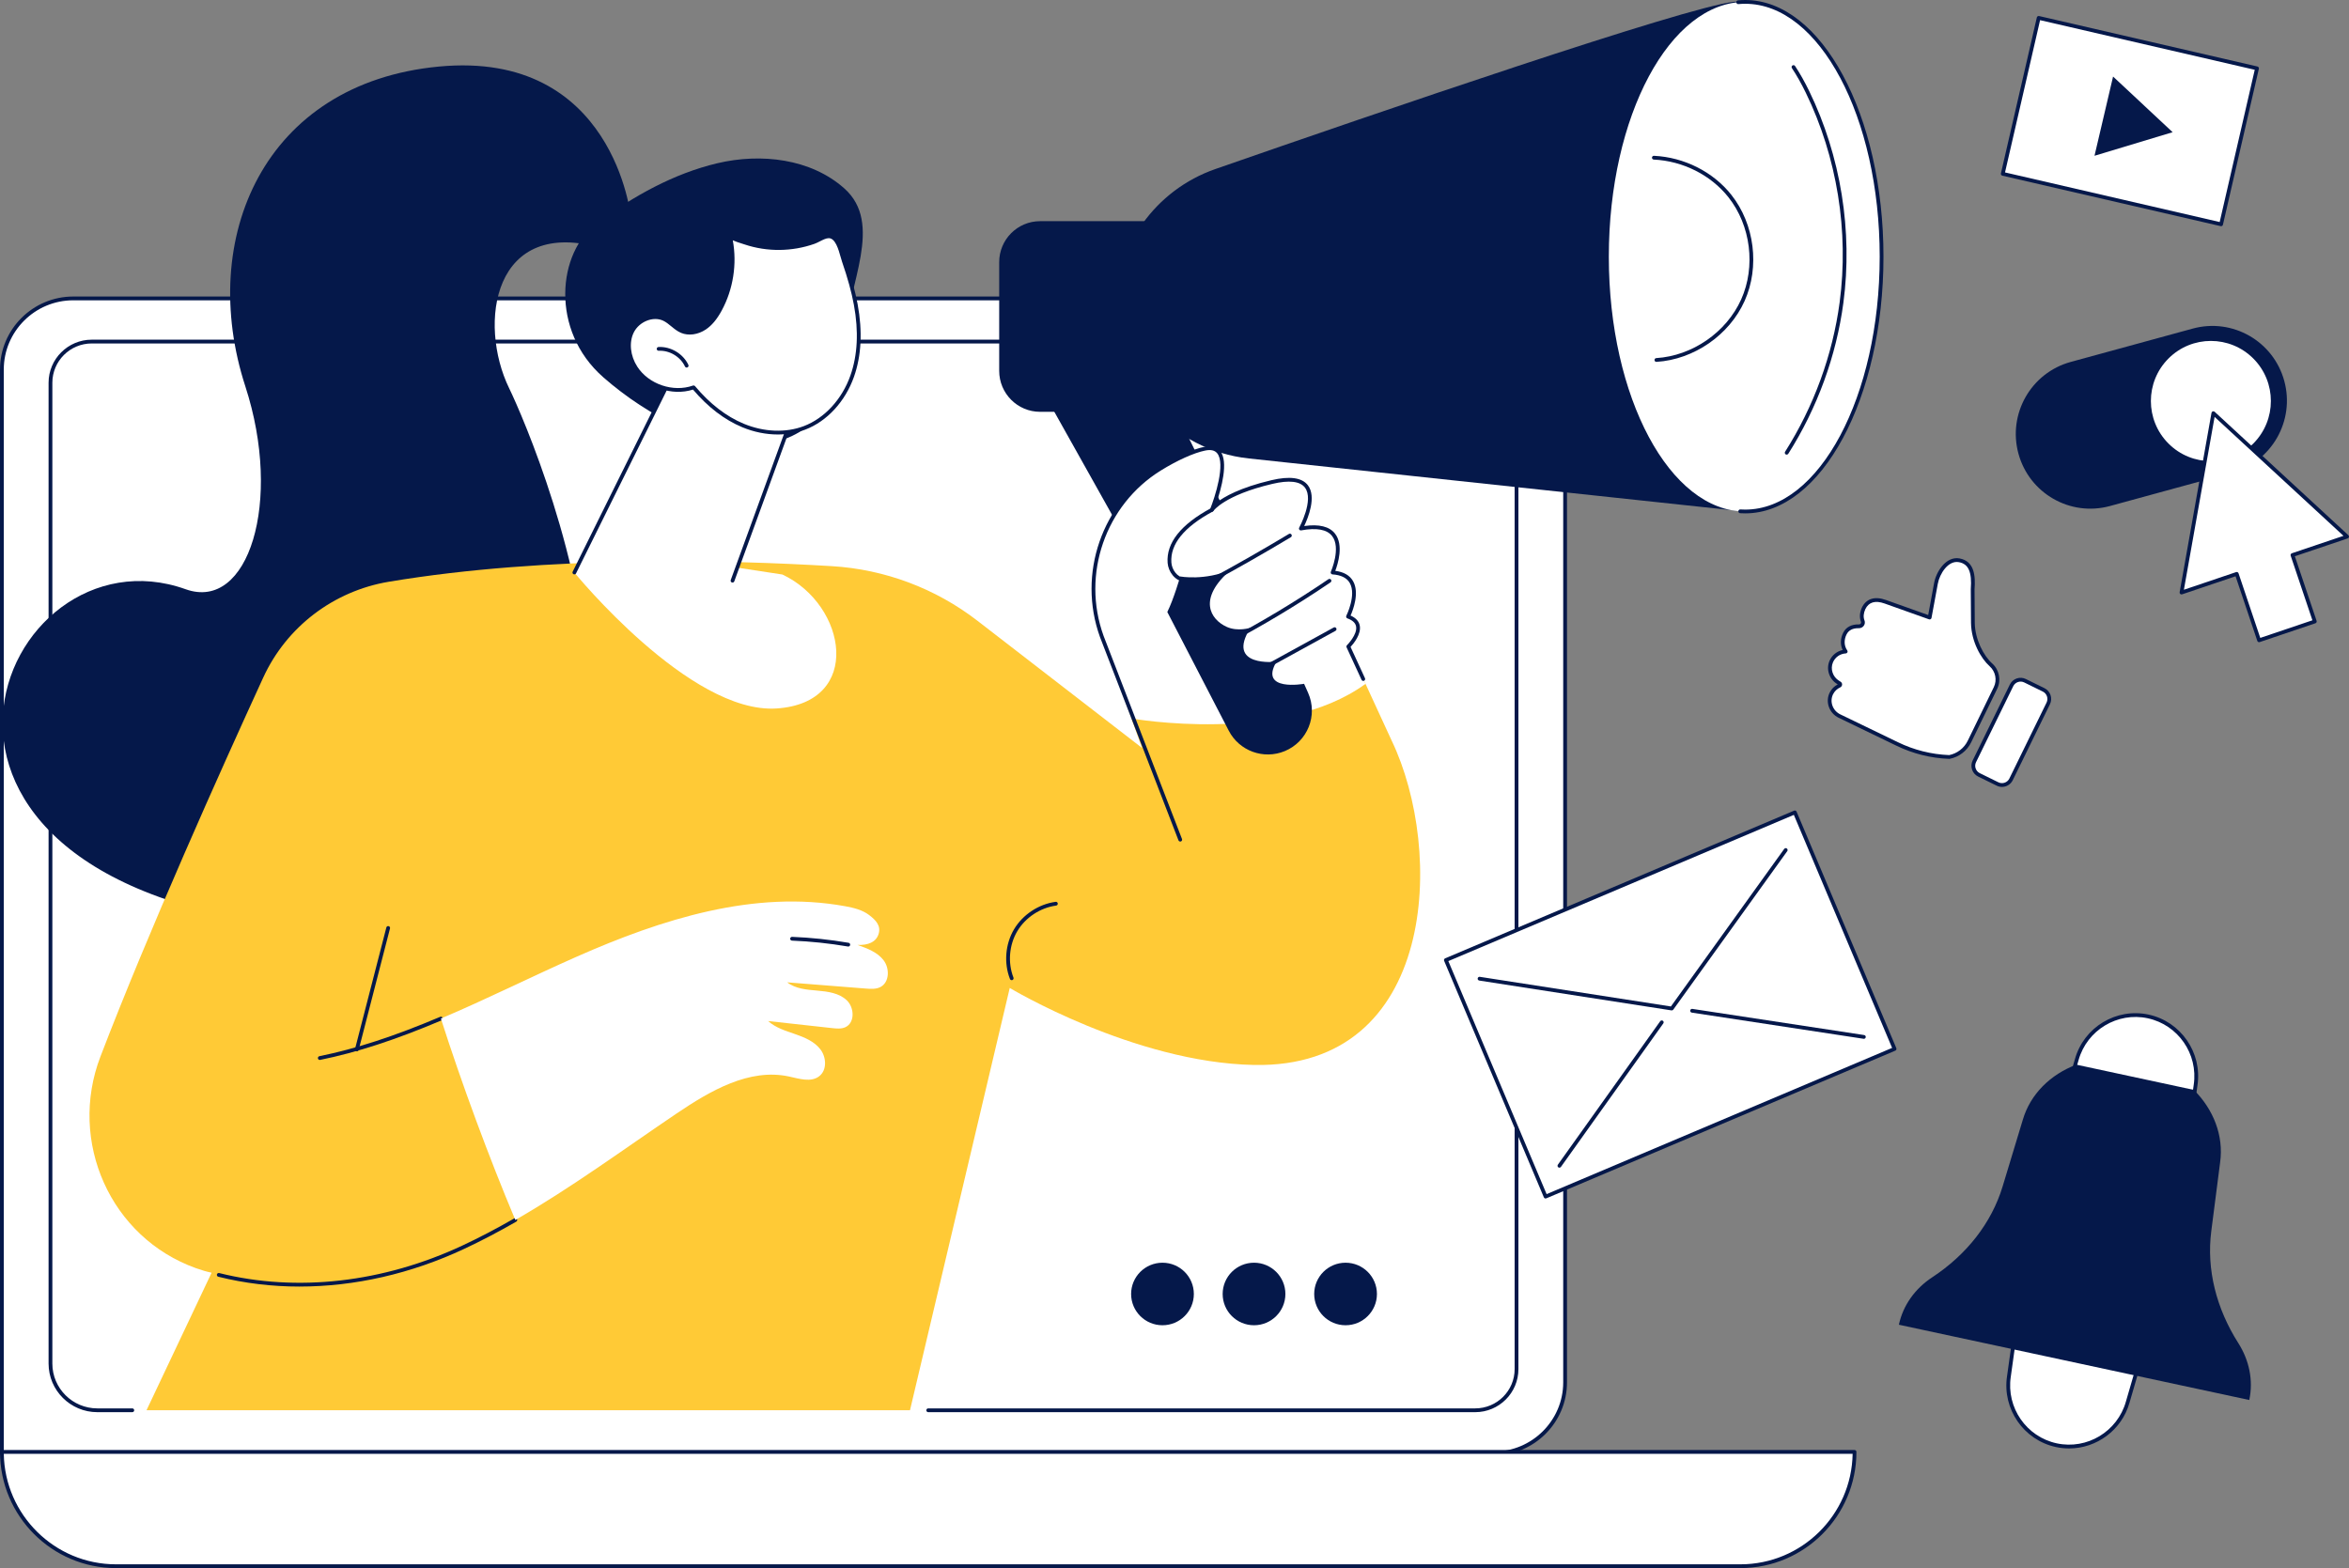
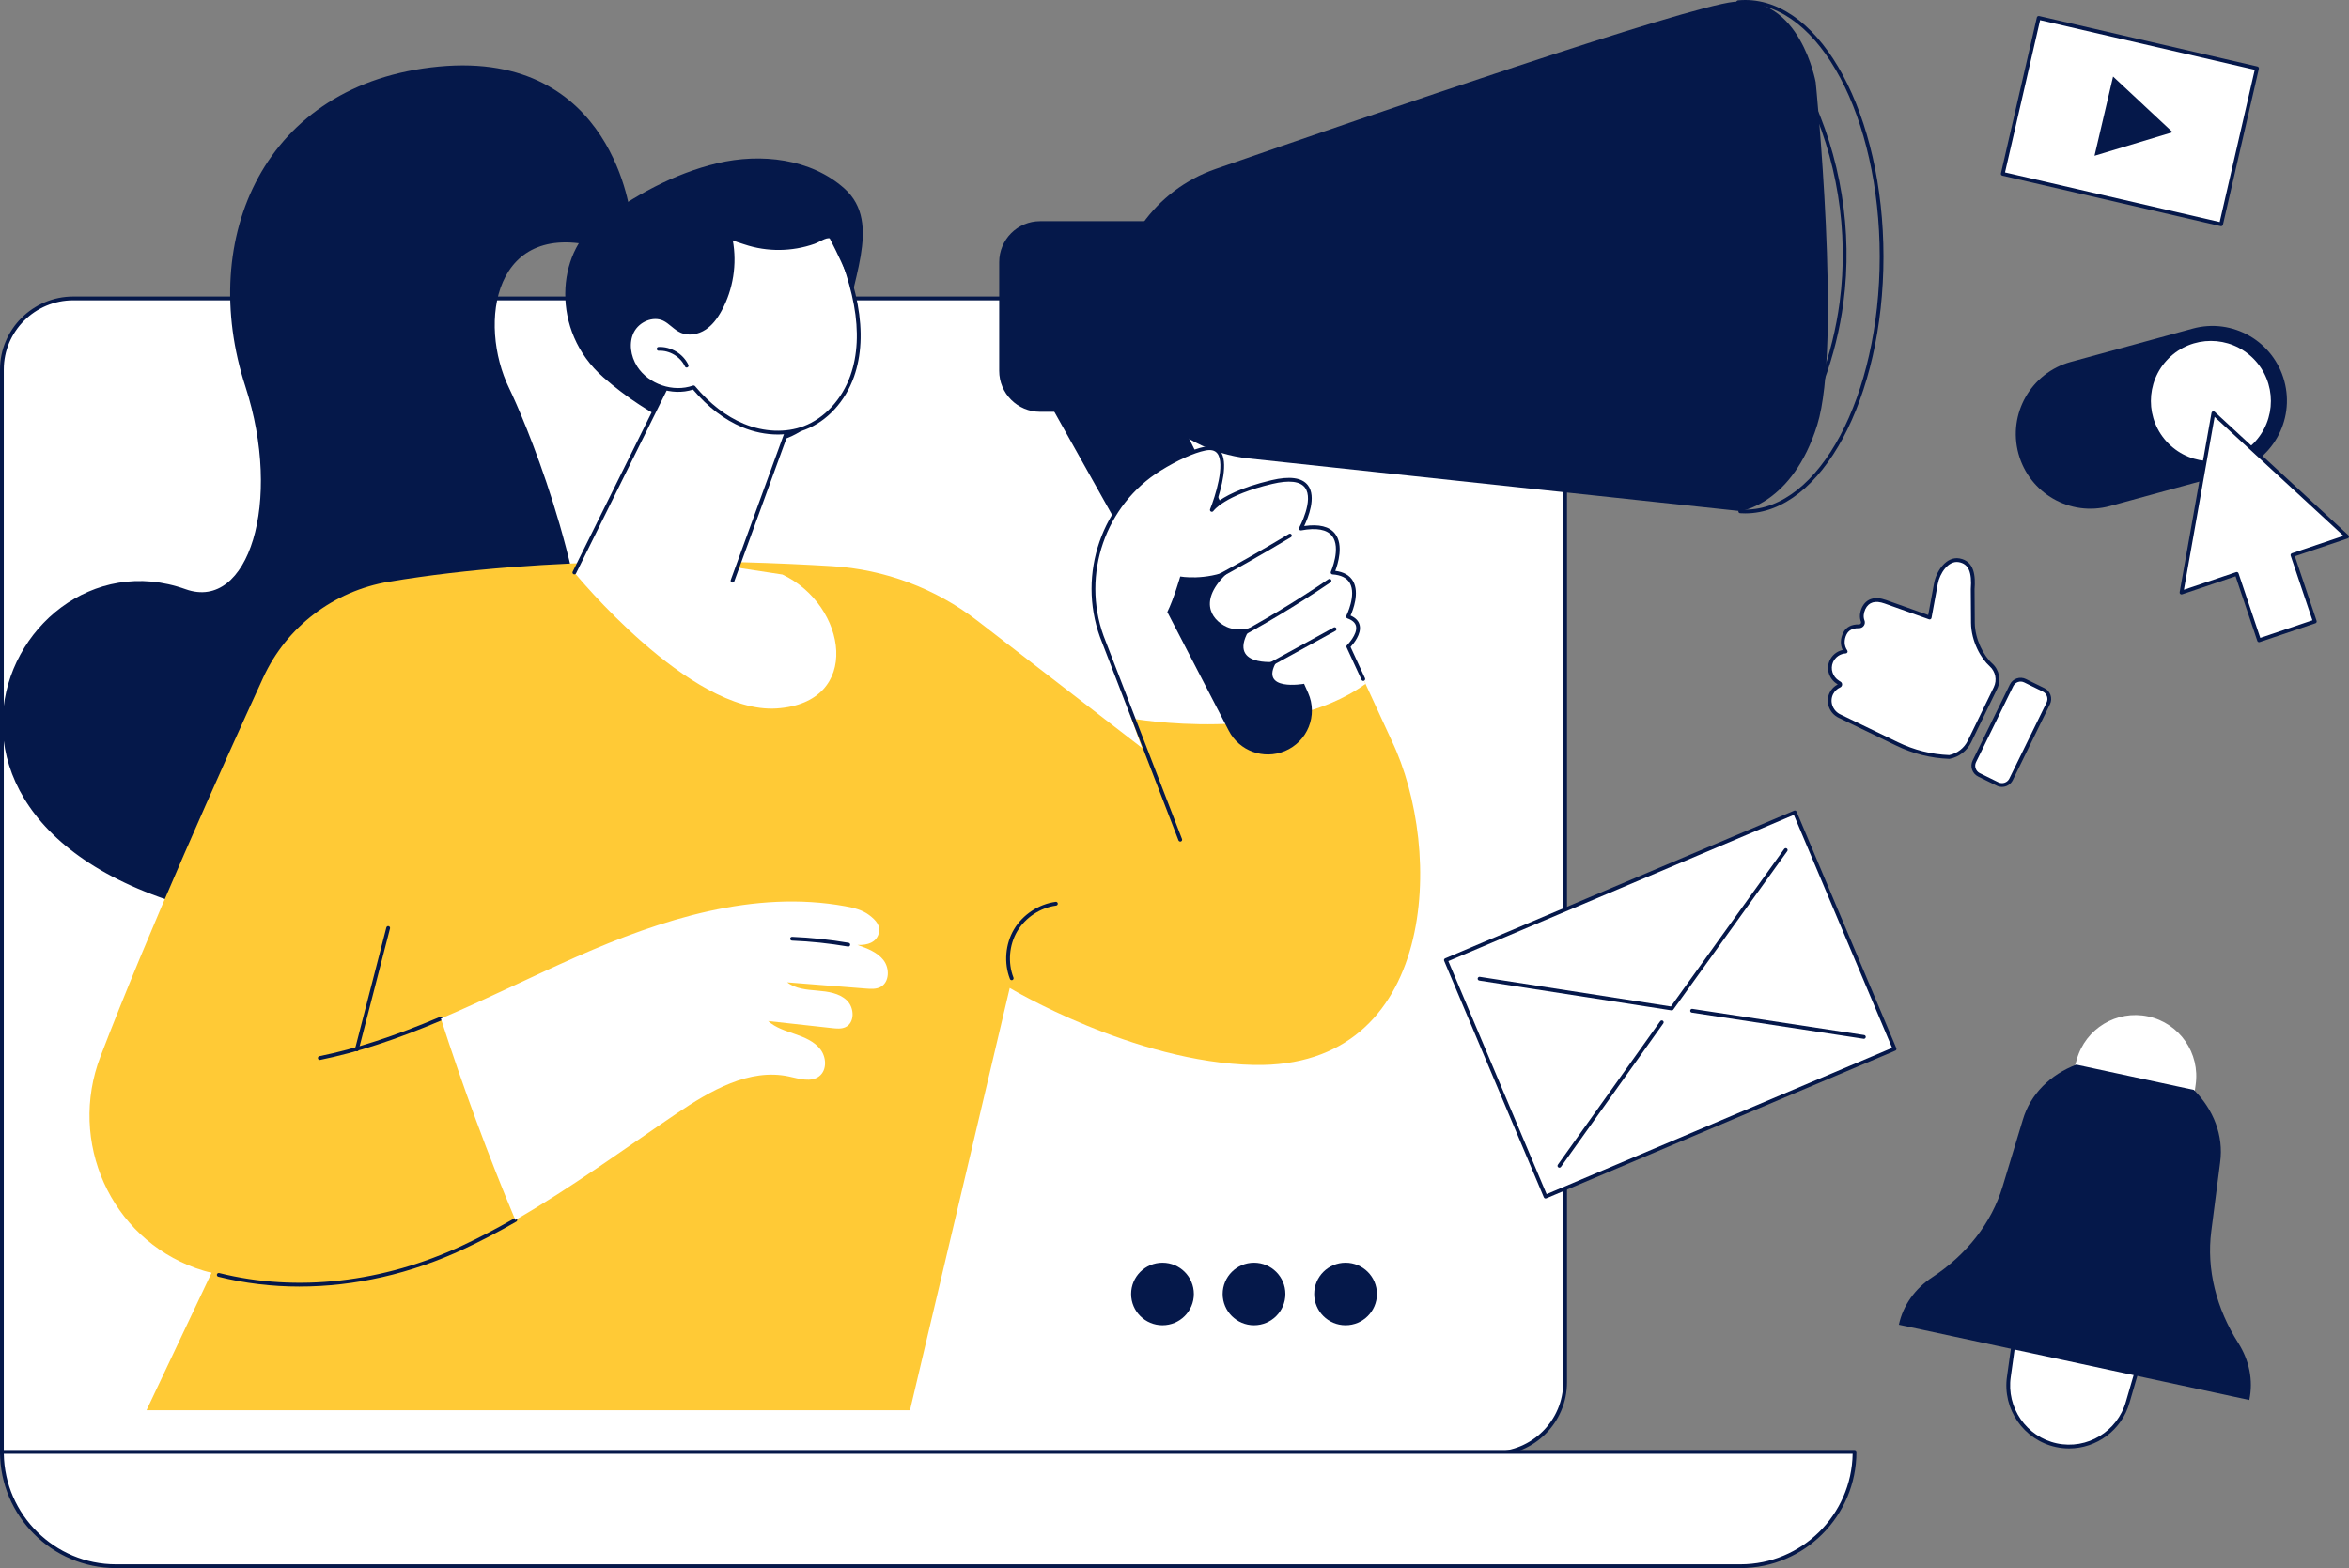
<svg xmlns="http://www.w3.org/2000/svg" width="343" height="229" viewBox="0 0 343 229" fill="none">
  <rect x="0" y="0" width="343" height="229" fill="#808080" stroke="none" />
  <g clip-path="url(#clip0_176_763)">
    <path d="M329.573 9.962L297.691 2.593L292.447 25.366L324.33 32.735L329.573 9.962Z" fill="white" />
    <path d="M324.324 33.032C324.304 33.032 324.283 33.03 324.261 33.025L292.38 25.654C292.231 25.62 292.139 25.471 292.174 25.323L297.418 2.55C297.434 2.479 297.478 2.418 297.541 2.378C297.603 2.337 297.678 2.326 297.749 2.342L329.631 9.713C329.702 9.729 329.763 9.773 329.802 9.836C329.841 9.898 329.853 9.973 329.837 10.045L324.592 32.817C324.562 32.945 324.45 33.031 324.324 33.031V33.032ZM292.772 25.179L324.117 32.425L329.237 10.191L297.893 2.944L292.772 25.179Z" fill="#05184A" />
    <path d="M317.248 19.305L308.55 11.18L305.839 22.749L317.248 19.305Z" fill="#05184A" />
    <path d="M10.701 43.579H218.111C223.869 43.579 228.536 48.23 228.536 53.969V201.868C228.536 207.607 223.869 212.258 218.111 212.258H0.276V53.969C0.276 48.23 4.943 43.579 10.701 43.579Z" fill="white" />
    <path d="M218.111 212.533H0.276C0.124 212.533 0 212.409 0 212.257V53.969C0 48.087 4.8 43.302 10.701 43.302H218.111C224.011 43.302 228.812 48.087 228.812 53.969V201.868C228.812 207.749 224.013 212.535 218.111 212.535V212.533ZM0.551 211.981H218.111C223.708 211.981 228.26 207.444 228.26 201.868V53.969C228.26 48.392 223.707 43.855 218.111 43.855H10.701C5.105 43.855 0.552 48.393 0.552 53.969V211.981H0.551Z" fill="#05184A" />
-     <path d="M215.411 206.23H135.537C135.384 206.23 135.261 206.106 135.261 205.954C135.261 205.801 135.384 205.677 135.537 205.677H215.411C218.584 205.677 221.167 203.104 221.167 199.941V55.894C221.167 52.73 218.584 50.157 215.411 50.157H13.402C10.227 50.157 7.645 52.73 7.645 55.894V199.134C7.645 202.743 10.591 205.677 14.212 205.677H19.319C19.472 205.677 19.595 205.801 19.595 205.954C19.595 206.106 19.472 206.23 19.319 206.23H14.212C10.287 206.23 7.093 203.047 7.093 199.134V55.894C7.093 52.426 9.923 49.605 13.402 49.605H215.412C218.89 49.605 221.719 52.426 221.719 55.894V199.942C221.719 203.41 218.889 206.23 215.412 206.23H215.411Z" fill="#05184A" />
    <path d="M16.936 228.723H254.138C263.339 228.723 270.798 221.25 270.798 212.031H0.276C0.276 221.25 7.735 228.723 16.936 228.723Z" fill="white" />
    <path d="M254.138 229H16.936C7.598 229 0 221.388 0 212.031C0 211.879 0.124 211.755 0.276 211.755H270.798C270.951 211.755 271.074 211.879 271.074 212.031C271.074 221.388 263.477 229 254.138 229ZM0.553 212.308C0.701 221.233 7.994 228.448 16.936 228.448H254.138C263.081 228.448 270.374 221.233 270.521 212.308H0.553Z" fill="#05184A" />
    <path d="M88.081 55.085C80.308 48.266 81.347 36.83 87.251 32.497C92.523 28.626 98.379 25.345 104.75 23.838C111.121 22.331 118.393 23.165 123.28 27.509C129.057 32.643 123.862 41.483 123.368 49.181C121.943 71.335 101.549 66.899 88.081 55.088V55.085Z" fill="#05184A" />
    <path d="M175.334 98.301L151.851 56.388L167.486 51.636L189.258 95.618L175.334 98.301Z" fill="#05184A" />
    <path d="M151.872 32.301H170.029V60.141H151.872C148.577 60.141 145.902 57.46 145.902 54.159V38.282C145.902 34.981 148.577 32.3 151.872 32.3V32.301Z" fill="#05184A" />
    <path d="M265.126 12.006C265.126 12.006 262.85 -0.768 253.184 0.263C246.127 1.016 201.207 16.422 177.468 24.686C168.686 27.743 162.806 35.999 162.806 45.271C162.806 56.412 171.233 65.761 182.347 66.951L254.108 74.635C254.108 74.635 261.72 73.689 265.352 62.059C268.982 50.429 265.126 12.007 265.126 12.007V12.006Z" fill="#05184A" />
    <path d="M168.815 59.954C168.754 59.954 168.692 59.934 168.641 59.892C168.509 59.783 165.361 57.172 163.484 52.504C161.752 48.195 160.856 41.273 166.427 32.764C166.51 32.637 166.68 32.602 166.809 32.686C166.936 32.77 166.971 32.941 166.888 33.069C161.448 41.378 162.313 48.113 163.995 52.298C165.82 56.836 168.958 59.439 168.99 59.465C169.107 59.561 169.124 59.735 169.028 59.854C168.973 59.92 168.895 59.956 168.815 59.956V59.954Z" fill="#05184A" />
-     <path d="M254.834 74.695C265.832 74.695 274.748 58.036 274.748 37.486C274.748 16.936 265.832 0.277 254.834 0.277C243.836 0.277 234.92 16.936 234.92 37.486C234.92 58.036 243.836 74.695 254.834 74.695Z" fill="white" />
    <path d="M254.834 74.972C254.585 74.972 254.334 74.963 254.088 74.947C253.936 74.937 253.821 74.805 253.831 74.653C253.841 74.5 253.975 74.386 254.124 74.396C254.359 74.412 254.598 74.42 254.834 74.42C265.663 74.42 274.473 57.852 274.473 37.486C274.473 17.12 265.664 0.552 254.834 0.552C254.502 0.552 254.166 0.568 253.835 0.599C253.685 0.613 253.549 0.502 253.535 0.35C253.52 0.199 253.632 0.064 253.783 0.05C254.131 0.018 254.485 0 254.834 0C265.966 0 275.024 16.816 275.024 37.486C275.024 58.156 265.966 74.972 254.834 74.972Z" fill="#05184A" />
    <path d="M241.864 52.848C241.719 52.848 241.598 52.735 241.59 52.589C241.58 52.436 241.696 52.306 241.847 52.296C247.113 51.968 252.096 48.522 254.248 43.721C256.399 38.921 255.648 32.923 252.38 28.798C249.815 25.56 245.741 23.507 241.482 23.304C241.33 23.297 241.212 23.168 241.22 23.015C241.227 22.862 241.362 22.746 241.508 22.752C245.924 22.962 250.149 25.094 252.81 28.453C256.204 32.737 256.983 38.964 254.75 43.947C252.517 48.93 247.346 52.506 241.881 52.846C241.874 52.846 241.869 52.846 241.863 52.846L241.864 52.848Z" fill="#05184A" />
    <path d="M260.891 66.395C260.84 66.395 260.79 66.381 260.744 66.353C260.615 66.271 260.578 66.1 260.659 65.971C264.851 59.364 267.605 51.819 268.624 44.151C269.999 33.806 268.244 22.936 263.682 13.544C263.035 12.21 262.351 10.998 261.654 9.945C261.571 9.817 261.606 9.647 261.732 9.562C261.858 9.478 262.03 9.512 262.114 9.639C262.826 10.714 263.519 11.947 264.179 13.302C268.787 22.791 270.561 33.772 269.171 44.223C268.141 51.971 265.358 59.593 261.125 66.266C261.072 66.349 260.984 66.394 260.893 66.394L260.891 66.395Z" fill="#05184A" />
    <path d="M92.122 31.731C92.122 31.731 89.697 7.302 64.108 9.718C38.519 12.134 28.8 34.816 35.826 56.429C41.303 73.279 36.278 89.335 27.117 86.053C-4.99785e-05 76.336 -22.715 128.548 44.355 135.528C111.426 142.508 78.314 64.842 74.344 56.696C69.765 47.3 71.919 31.462 88.081 36.293C104.243 41.125 92.122 31.73 92.122 31.73V31.731Z" fill="#05184A" />
    <path d="M132.876 205.95L147.443 144.278C147.443 144.278 165.541 155.172 183.102 155.524C209.861 156.059 210.929 124.236 203.208 108.151L196.881 94.418C196.881 94.418 173.337 82.555 160.879 92.935L166.763 109.227L142.728 90.656C136.607 85.928 129.202 83.146 121.47 82.679C106.449 81.773 80.035 81.064 56.776 84.957C48.709 86.307 41.836 91.54 38.434 98.954C32.216 112.503 21.742 135.835 14.662 154.308C9.914 166.695 16.113 180.732 28.636 185.211C29.416 185.49 30.174 185.712 30.898 185.863L21.393 205.949H132.876V205.95Z" fill="#FFCA36" />
    <path d="M46.695 154.79C46.566 154.79 46.451 154.7 46.425 154.569C46.395 154.42 46.491 154.273 46.641 154.243C51.972 153.161 57.575 151.335 64.273 148.497C64.413 148.438 64.575 148.503 64.634 148.644C64.693 148.784 64.628 148.946 64.488 149.005C57.755 151.857 52.119 153.694 46.751 154.784C46.732 154.788 46.713 154.789 46.696 154.789L46.695 154.79Z" fill="#05184A" />
    <path d="M43.753 187.888C39.704 187.888 35.716 187.412 31.874 186.451C31.727 186.414 31.637 186.265 31.673 186.116C31.711 185.968 31.859 185.878 32.008 185.914C43.334 188.747 55.962 187.312 67.567 181.874C70.02 180.725 72.488 179.432 75.112 177.924C75.244 177.848 75.412 177.894 75.488 178.027C75.564 178.16 75.518 178.328 75.387 178.404C72.749 179.919 70.267 181.218 67.8 182.374C60.014 186.023 51.767 187.886 43.753 187.886V187.888Z" fill="#05184A" />
    <path d="M52.105 153.534C52.083 153.534 52.059 153.531 52.037 153.525C51.889 153.487 51.801 153.336 51.839 153.188L56.414 135.448C56.452 135.3 56.602 135.211 56.75 135.25C56.898 135.289 56.986 135.439 56.948 135.587L52.373 153.327C52.34 153.451 52.229 153.534 52.107 153.534H52.105Z" fill="#05184A" />
    <path d="M129.029 140.242C128.123 139.052 126.628 138.495 125.214 137.997C126.77 138.052 127.923 137.589 128.292 136.395C128.662 135.201 127.904 134.384 126.906 133.627C125.908 132.87 124.643 132.569 123.41 132.343C110.138 129.918 96.576 134.249 84.241 139.698C77.602 142.629 71.062 145.916 64.378 148.747C67.406 158.217 71.412 169.061 75.248 178.161C83.392 173.481 91.016 167.868 98.814 162.6C103.715 159.29 109.411 155.963 115.198 157.208C116.693 157.53 118.415 158.106 119.623 157.17C120.779 156.276 120.68 154.391 119.788 153.235C118.896 152.079 117.465 151.488 116.082 151.011C114.7 150.533 113.248 150.091 112.164 149.112C115.282 149.456 118.399 149.799 121.517 150.143C122.165 150.214 122.851 150.28 123.443 150.008C124.845 149.362 124.77 147.158 123.657 146.091C122.545 145.022 120.886 144.798 119.347 144.667C117.807 144.535 116.162 144.406 114.946 143.458C118.78 143.761 122.613 144.065 126.448 144.368C127.161 144.424 127.917 144.473 128.552 144.146C129.885 143.462 129.934 141.432 129.027 140.242H129.029Z" fill="white" />
    <path d="M123.867 138.231C123.852 138.231 123.836 138.23 123.821 138.227C121.127 137.767 118.375 137.476 115.644 137.366C115.492 137.36 115.373 137.231 115.379 137.08C115.385 136.927 115.513 136.808 115.665 136.814C118.42 136.926 121.194 137.217 123.912 137.683C124.062 137.709 124.163 137.852 124.137 138.002C124.115 138.137 123.997 138.232 123.866 138.232L123.867 138.231Z" fill="#05184A" />
    <path d="M147.729 143.14C147.619 143.14 147.514 143.074 147.472 142.965C146.565 140.641 146.792 137.864 148.065 135.717C149.337 133.571 151.667 132.032 154.145 131.701C154.295 131.68 154.435 131.788 154.455 131.939C154.475 132.09 154.369 132.229 154.218 132.249C151.902 132.558 149.726 133.995 148.539 136C147.351 138.003 147.14 140.596 147.985 142.765C148.04 142.907 147.97 143.066 147.829 143.123C147.797 143.135 147.762 143.141 147.729 143.141V143.14Z" fill="#05184A" />
    <path d="M165.208 104.923C165.208 104.923 187.089 108.826 199.392 99.87L196.881 94.418C196.881 94.418 200.129 91.217 196.838 90.045C196.838 90.045 199.898 83.964 194.583 83.604C194.583 83.604 198.12 75.674 189.95 77.18C189.95 77.18 194.859 68.233 185.705 70.397C178.462 72.109 176.951 74.459 176.951 74.459C176.951 74.459 180.991 64.49 175.926 65.52C174.335 65.844 171.902 66.892 169.334 68.485C161.081 73.607 157.585 83.818 160.877 92.935L165.208 104.923Z" fill="white" />
    <path d="M172.336 122.894C172.224 122.894 172.121 122.827 172.078 122.718L160.62 93.035C157.29 83.818 160.895 73.396 169.188 68.251C171.652 66.722 174.15 65.6 175.87 65.25C176.892 65.042 177.66 65.237 178.152 65.833C179.45 67.4 178.311 71.422 177.628 73.415C178.738 72.548 181.064 71.21 185.64 70.129C188.329 69.493 190.127 69.744 190.984 70.874C192.257 72.552 191.009 75.623 190.438 76.821C192.607 76.512 194.118 76.884 194.937 77.928C196.236 79.582 195.351 82.38 194.976 83.366C196.223 83.524 197.096 84.028 197.574 84.87C198.536 86.559 197.578 89.067 197.21 89.897C197.96 90.225 198.408 90.702 198.543 91.317C198.824 92.591 197.625 94.024 197.208 94.476L199.314 99.047C199.377 99.186 199.318 99.35 199.179 99.414C199.04 99.477 198.877 99.417 198.813 99.278L196.628 94.537C196.58 94.432 196.602 94.307 196.686 94.224C196.702 94.208 198.272 92.641 198.005 91.437C197.896 90.947 197.473 90.566 196.745 90.307C196.67 90.281 196.611 90.224 196.581 90.15C196.551 90.076 196.555 89.993 196.591 89.923C196.606 89.893 198.091 86.894 197.096 85.144C196.667 84.392 195.815 83.967 194.564 83.883C194.474 83.877 194.393 83.827 194.347 83.75C194.3 83.673 194.294 83.578 194.332 83.495C194.347 83.46 195.863 79.999 194.505 78.27C193.756 77.317 192.241 77.043 190 77.456C189.895 77.476 189.789 77.432 189.727 77.346C189.664 77.259 189.657 77.144 189.709 77.052C189.732 77.012 191.904 72.996 190.548 71.21C189.835 70.27 188.226 70.089 185.77 70.67C178.77 72.324 177.198 74.591 177.183 74.614C177.104 74.732 176.949 74.773 176.824 74.707C176.7 74.64 176.643 74.491 176.697 74.36C177.41 72.601 178.985 67.704 177.732 66.191C177.375 65.759 176.803 65.63 175.984 65.797C174.324 66.135 171.893 67.23 169.482 68.726C161.408 73.736 157.9 83.88 161.14 92.849L172.595 122.525C172.65 122.668 172.58 122.827 172.438 122.882C172.406 122.894 172.372 122.9 172.338 122.9L172.336 122.894Z" fill="#05184A" />
    <path d="M170.45 89.376L179.425 106.712C180.959 109.674 184.514 110.967 187.602 109.689C190.932 108.308 192.471 104.468 191.009 101.18L190.422 99.86C190.422 99.86 183.791 101.059 186.39 96.632C186.39 96.632 178.883 97.524 182.595 91.676C182.595 91.676 180.751 92.286 179.12 91.545C176.736 90.464 174.805 87.441 179.75 83.193C175.926 84.846 172.337 84.188 172.337 84.188C172.337 84.188 171.374 87.526 170.45 89.376Z" fill="#05184A" />
    <path d="M176.716 85.129C176.618 85.129 176.524 85.077 176.474 84.984C176.401 84.85 176.451 84.683 176.585 84.61C180.493 82.49 184.403 80.258 188.209 77.975C188.34 77.896 188.509 77.939 188.587 78.07C188.665 78.202 188.622 78.371 188.493 78.449C184.681 80.737 180.763 82.973 176.847 85.097C176.806 85.119 176.761 85.13 176.716 85.13V85.129Z" fill="#05184A" />
    <path d="M179.039 94.149C178.939 94.149 178.844 94.095 178.794 94.001C178.723 93.866 178.775 93.7 178.91 93.628C184.077 90.909 189.147 87.867 193.977 84.586C194.103 84.501 194.274 84.534 194.36 84.66C194.445 84.786 194.413 84.958 194.287 85.043C189.439 88.335 184.352 91.388 179.166 94.117C179.125 94.138 179.081 94.148 179.039 94.148V94.149Z" fill="#05184A" />
    <path d="M183.639 98.334C183.542 98.334 183.447 98.282 183.397 98.19C183.323 98.056 183.373 97.888 183.505 97.814L194.746 91.639C194.88 91.565 195.047 91.615 195.121 91.748C195.195 91.882 195.145 92.049 195.012 92.123L183.771 98.299C183.729 98.321 183.684 98.332 183.639 98.332V98.334Z" fill="#05184A" />
-     <path d="M173.009 84.957C173.009 84.957 172.999 84.957 172.994 84.957C171.567 84.883 170.586 83.466 170.495 82.196C170.286 79.284 172.413 76.6 176.818 74.217C176.953 74.145 177.119 74.195 177.192 74.329C177.264 74.463 177.214 74.63 177.08 74.703C172.884 76.973 170.853 79.481 171.045 82.156C171.12 83.192 171.897 84.347 173.024 84.405C173.176 84.412 173.292 84.542 173.285 84.695C173.277 84.843 173.155 84.957 173.01 84.957H173.009Z" fill="#05184A" />
    <path d="M98.553 53.974L83.868 83.609C83.868 83.609 100.696 104.279 113.377 103.464C126.058 102.65 123.695 88.344 114.246 83.901L107.473 82.868L116.094 59.753L98.553 53.974Z" fill="white" />
    <path d="M83.868 83.885C83.827 83.885 83.786 83.876 83.746 83.856C83.61 83.789 83.554 83.623 83.621 83.486L98.305 53.851C98.373 53.715 98.539 53.658 98.675 53.726C98.811 53.794 98.868 53.96 98.8 54.096L84.116 83.731C84.067 83.829 83.969 83.885 83.868 83.885Z" fill="#05184A" />
    <path d="M106.962 85.078C106.931 85.078 106.899 85.073 106.867 85.062C106.724 85.009 106.651 84.85 106.702 84.707L115.738 59.925L98.468 54.236C98.323 54.188 98.244 54.032 98.292 53.886C98.339 53.741 98.495 53.662 98.64 53.71L116.181 59.489C116.252 59.513 116.31 59.564 116.343 59.63C116.376 59.698 116.38 59.775 116.355 59.845L107.222 84.895C107.181 85.007 107.076 85.077 106.964 85.077L106.962 85.078Z" fill="#05184A" />
-     <path d="M124.958 44.477C125.596 47.949 125.613 51.603 124.437 54.931C123.26 58.26 120.782 61.226 117.475 62.486C114.607 63.578 111.326 63.317 108.494 62.137C105.661 60.956 103.249 58.919 101.281 56.572C98.255 57.643 94.571 56.394 92.829 53.706C91.823 52.156 91.47 50.093 92.29 48.439C93.111 46.785 95.272 45.795 96.947 46.583C97.901 47.033 98.579 47.95 99.552 48.359C100.636 48.816 101.929 48.545 102.906 47.891C103.882 47.237 104.584 46.247 105.144 45.216C106.906 41.967 107.431 38.07 106.591 34.474C106.67 34.814 108.484 35.326 108.806 35.435C109.618 35.709 110.454 35.91 111.302 36.042C112.974 36.301 114.688 36.283 116.356 35.994C117.201 35.848 118.035 35.633 118.844 35.346C119.486 35.12 120.319 34.514 121.003 34.506C122.433 34.49 122.859 37.09 123.205 38.095C123.922 40.183 124.559 42.304 124.959 44.476L124.958 44.477Z" fill="white" />
+     <path d="M124.958 44.477C125.596 47.949 125.613 51.603 124.437 54.931C123.26 58.26 120.782 61.226 117.475 62.486C114.607 63.578 111.326 63.317 108.494 62.137C105.661 60.956 103.249 58.919 101.281 56.572C98.255 57.643 94.571 56.394 92.829 53.706C91.823 52.156 91.47 50.093 92.29 48.439C93.111 46.785 95.272 45.795 96.947 46.583C97.901 47.033 98.579 47.95 99.552 48.359C100.636 48.816 101.929 48.545 102.906 47.891C103.882 47.237 104.584 46.247 105.144 45.216C106.906 41.967 107.431 38.07 106.591 34.474C106.67 34.814 108.484 35.326 108.806 35.435C109.618 35.709 110.454 35.91 111.302 36.042C112.974 36.301 114.688 36.283 116.356 35.994C117.201 35.848 118.035 35.633 118.844 35.346C119.486 35.12 120.319 34.514 121.003 34.506C123.922 40.183 124.559 42.304 124.959 44.476L124.958 44.477Z" fill="white" />
    <path d="M113.577 63.452C111.86 63.452 110.081 63.096 108.389 62.392C105.799 61.314 103.379 59.465 101.192 56.893C98.103 57.887 94.361 56.578 92.598 53.858C91.444 52.078 91.231 49.955 92.044 48.316C92.975 46.439 95.32 45.513 97.064 46.334C97.554 46.565 97.969 46.906 98.37 47.235C98.793 47.582 99.191 47.908 99.659 48.105C100.58 48.493 101.766 48.324 102.753 47.662C103.557 47.124 104.241 46.304 104.903 45.084C106.628 41.903 107.146 38.059 106.324 34.536C106.289 34.388 106.381 34.24 106.53 34.205C106.666 34.173 106.804 34.249 106.851 34.377C106.945 34.48 107.342 34.689 108.673 35.103C108.771 35.133 108.848 35.158 108.894 35.173C109.683 35.439 110.507 35.64 111.345 35.769C112.99 36.023 114.66 36.008 116.31 35.723C117.145 35.578 117.967 35.364 118.753 35.086C118.961 35.012 119.199 34.892 119.451 34.764C119.963 34.504 120.493 34.236 121.002 34.23C121.007 34.23 121.013 34.23 121.018 34.23C122.399 34.23 122.928 36.119 123.279 37.372C123.349 37.622 123.41 37.837 123.468 38.005C124.322 40.492 124.883 42.533 125.231 44.426C125.962 48.393 125.782 51.958 124.699 55.023C123.419 58.645 120.756 61.532 117.576 62.743C116.335 63.217 114.977 63.452 113.579 63.452H113.577ZM101.281 56.295C101.361 56.295 101.438 56.33 101.492 56.394C103.654 58.972 106.044 60.818 108.6 61.881C111.542 63.106 114.741 63.231 117.378 62.227C120.408 61.072 122.951 58.31 124.177 54.837C125.227 51.865 125.399 48.395 124.687 44.526C124.343 42.66 123.79 40.644 122.944 38.184C122.882 38.002 122.819 37.779 122.747 37.521C122.441 36.43 121.979 34.782 121.016 34.782C121.012 34.782 121.01 34.782 121.006 34.782C120.625 34.785 120.154 35.025 119.698 35.256C119.43 35.392 119.176 35.52 118.935 35.606C118.121 35.894 117.269 36.116 116.402 36.266C114.693 36.561 112.964 36.577 111.26 36.313C110.391 36.179 109.536 35.971 108.717 35.695C108.673 35.68 108.601 35.658 108.508 35.629C107.827 35.417 107.341 35.247 107.002 35.095C107.639 38.555 107.063 42.252 105.386 45.346C104.68 46.647 103.941 47.529 103.059 48.119C101.92 48.881 100.535 49.07 99.446 48.611C98.904 48.383 98.455 48.015 98.022 47.658C97.629 47.337 97.258 47.031 96.83 46.83C95.374 46.144 93.328 46.968 92.539 48.558C91.825 50 92.029 51.959 93.061 53.552C94.727 56.121 98.297 57.331 101.189 56.308C101.219 56.296 101.251 56.291 101.281 56.291V56.295Z" fill="#05184A" />
    <path d="M96.171 50.949C97.858 50.866 99.548 51.878 100.266 53.401L96.171 50.949Z" fill="white" />
    <path d="M100.268 53.677C100.164 53.677 100.065 53.618 100.018 53.518C99.345 52.088 97.765 51.145 96.185 51.225C96.031 51.231 95.904 51.115 95.896 50.963C95.889 50.81 96.006 50.682 96.157 50.674C97.958 50.585 99.749 51.658 100.516 53.284C100.581 53.422 100.522 53.587 100.385 53.652C100.348 53.67 100.308 53.679 100.268 53.679V53.677Z" fill="#05184A" />
    <path d="M196.479 193.536C199.008 193.536 201.059 191.492 201.059 188.97C201.059 186.448 199.008 184.404 196.479 184.404C193.949 184.404 191.899 186.448 191.899 188.97C191.899 191.492 193.949 193.536 196.479 193.536Z" fill="#05184A" />
    <path d="M183.112 193.536C185.641 193.536 187.692 191.492 187.692 188.97C187.692 186.448 185.641 184.404 183.112 184.404C180.582 184.404 178.532 186.448 178.532 188.97C178.532 191.492 180.582 193.536 183.112 193.536Z" fill="#05184A" />
    <path d="M169.745 193.536C172.275 193.536 174.325 191.492 174.325 188.97C174.325 186.448 172.275 184.404 169.745 184.404C167.216 184.404 165.165 186.448 165.165 188.97C165.165 191.492 167.216 193.536 169.745 193.536Z" fill="#05184A" />
    <path d="M262.084 118.648L211.124 140.216L225.686 174.755L276.646 153.188L262.084 118.648Z" fill="white" />
    <path d="M225.687 175.024C225.652 175.024 225.617 175.017 225.584 175.004C225.516 174.976 225.461 174.922 225.434 174.855L210.871 140.316C210.812 140.176 210.877 140.013 211.017 139.954L261.976 118.386C262.117 118.327 262.278 118.392 262.336 118.532L276.9 153.071C276.928 153.138 276.928 153.215 276.901 153.282C276.873 153.35 276.82 153.404 276.752 153.433L225.792 175.001C225.757 175.016 225.721 175.022 225.685 175.022L225.687 175.024ZM211.485 140.356L225.834 174.387L276.285 153.032L261.937 119.001L211.485 140.356Z" fill="#05184A" />
    <path d="M272.162 151.706C272.149 151.706 272.135 151.706 272.121 151.702L247.036 147.88C246.886 147.858 246.783 147.716 246.805 147.566C246.828 147.416 246.969 147.312 247.119 147.335L272.203 151.156C272.353 151.179 272.457 151.32 272.435 151.47C272.413 151.607 272.296 151.706 272.162 151.706Z" fill="#05184A" />
    <path d="M227.705 170.524C227.65 170.524 227.593 170.507 227.545 170.472C227.421 170.383 227.392 170.211 227.481 170.087L242.426 149.134C242.515 149.01 242.687 148.981 242.811 149.07C242.935 149.159 242.963 149.332 242.875 149.456L227.929 170.408C227.876 170.484 227.791 170.524 227.705 170.524Z" fill="#05184A" />
    <path d="M244.11 147.557C244.096 147.557 244.083 147.557 244.068 147.554L216 143.199C215.85 143.175 215.747 143.035 215.77 142.883C215.794 142.733 215.935 142.629 216.085 142.653L243.985 146.982L260.528 123.975C260.617 123.851 260.789 123.824 260.913 123.913C261.036 124.002 261.064 124.174 260.975 124.298L244.334 147.441C244.281 147.514 244.197 147.556 244.11 147.556V147.557Z" fill="#05184A" />
    <path d="M294.184 194.96L293.338 201.034C292.65 205.682 295.683 210.066 300.268 211.052C304.853 212.036 309.415 209.285 310.689 204.764L312.402 198.876L294.184 194.962V194.96Z" fill="white" />
    <path d="M302.127 211.526C301.494 211.526 300.852 211.46 300.21 211.322C295.496 210.31 292.357 205.772 293.065 200.994L293.912 194.923C293.922 194.846 293.965 194.779 294.027 194.735C294.09 194.691 294.168 194.675 294.243 194.691L312.46 198.606C312.535 198.622 312.6 198.668 312.638 198.734C312.677 198.801 312.688 198.88 312.666 198.953L310.952 204.841C309.821 208.854 306.145 211.527 302.126 211.527L302.127 211.526ZM294.417 195.293L293.611 201.073C292.946 205.566 295.896 209.83 300.326 210.781C304.755 211.734 309.191 209.057 310.423 204.687L312.054 199.082L294.417 195.292V195.293Z" fill="#05184A" />
    <path d="M319.754 164.527L320.601 158.453C321.289 153.805 318.255 149.422 313.67 148.436C309.085 147.451 304.524 150.203 303.25 154.724L301.536 160.612L319.754 164.526V164.527Z" fill="white" />
-     <path d="M319.754 164.804C319.734 164.804 319.715 164.801 319.696 164.797L301.48 160.883C301.405 160.867 301.34 160.821 301.301 160.754C301.262 160.688 301.251 160.609 301.274 160.535L302.987 154.648C304.298 150.001 309.016 147.153 313.73 148.167C318.444 149.179 321.582 153.717 320.874 158.494L320.027 164.566C320.017 164.642 319.975 164.71 319.912 164.754C319.866 164.786 319.81 164.804 319.755 164.804H319.754ZM301.884 160.405L319.521 164.195L320.327 158.415C320.993 153.922 318.043 149.658 313.612 148.707C309.184 147.755 304.747 150.432 303.516 154.801L301.884 160.406V160.405Z" fill="#05184A" />
    <path d="M326.829 196.128C323.618 191.079 322.173 185.372 322.89 179.795L324.183 169.738C324.722 165.839 323.202 162.016 320.352 159.169L303.185 155.48C299.419 156.905 296.468 159.768 295.365 163.546L292.427 173.249C290.798 178.63 287.145 183.241 282.149 186.527C279.665 188.162 277.89 190.587 277.274 193.459L328.438 204.452C329.053 201.579 328.427 198.638 326.829 196.127V196.128Z" fill="#05184A" />
    <path d="M325.915 69.027L308.098 73.898C302.299 75.484 296.314 72.06 294.732 66.249C293.149 60.438 296.568 54.442 302.367 52.856L320.184 47.985C325.983 46.399 331.968 49.824 333.55 55.635C335.133 61.445 331.715 67.441 325.915 69.027Z" fill="#05184A" />
    <path d="M329.027 64.771C332.448 61.344 332.448 55.786 329.027 52.359C325.606 48.931 320.059 48.931 316.638 52.359C313.216 55.786 313.217 61.344 316.638 64.771C320.059 68.199 325.606 68.199 329.027 64.771Z" fill="white" />
    <path d="M342.725 78.366L323.192 60.338L318.54 86.534L326.61 83.809L329.872 93.506L338.008 90.759L334.745 81.061L342.725 78.366Z" fill="white" />
    <path d="M329.872 93.782C329.757 93.782 329.649 93.71 329.611 93.595L326.436 84.158L318.628 86.795C318.536 86.826 318.435 86.806 318.361 86.742C318.287 86.678 318.252 86.581 318.27 86.484L322.922 60.288C322.94 60.189 323.01 60.107 323.106 60.076C323.201 60.043 323.307 60.066 323.381 60.134L342.913 78.163C342.984 78.229 343.016 78.328 342.995 78.423C342.975 78.518 342.905 78.596 342.814 78.627L335.095 81.234L338.27 90.67C338.294 90.739 338.289 90.815 338.256 90.88C338.224 90.945 338.166 90.996 338.098 91.019L329.962 93.767C329.933 93.777 329.903 93.782 329.874 93.782H329.872ZM326.608 83.532C326.651 83.532 326.692 83.542 326.731 83.561C326.796 83.594 326.846 83.651 326.869 83.72L330.044 93.157L337.658 90.585L334.483 81.149C334.459 81.08 334.464 81.003 334.497 80.938C334.529 80.873 334.587 80.823 334.655 80.799L342.194 78.253L323.375 60.883L318.892 86.124L326.52 83.547C326.548 83.537 326.578 83.532 326.607 83.532H326.608Z" fill="#05184A" />
    <path d="M281.767 90.187L282.684 85.214C282.991 83.515 284.381 81.518 286.079 81.826C287.776 82.132 288.232 83.595 288.048 86.045L288.082 90.959C288.116 93.515 289.446 95.965 290.716 97.099C291.665 97.947 291.944 99.319 291.387 100.465L287.58 108.298C287.01 109.47 285.922 110.305 284.645 110.551C281.992 110.449 279.389 109.796 277.002 108.635C277.002 108.635 271.259 105.852 268.594 104.57C267.351 103.972 266.8 102.459 267.435 101.233C267.696 100.729 268.109 100.355 268.591 100.137C268.735 100.072 268.753 99.875 268.619 99.791L268.39 99.65C267.36 99.012 266.915 97.708 267.406 96.598C267.793 95.721 268.626 95.193 269.512 95.148C268.985 94.403 268.942 93.412 269.39 92.523C269.827 91.655 270.675 91.446 271.443 91.465C271.85 91.475 272.14 91.074 271.991 90.695C271.806 90.222 271.786 89.605 272.124 88.841C272.711 87.632 273.842 87.36 275.286 87.879C277.866 88.803 281.766 90.187 281.766 90.187H281.767Z" fill="white" />
    <path d="M284.643 110.826C284.643 110.826 284.636 110.826 284.633 110.826C281.926 110.722 279.318 110.069 276.881 108.883C276.881 108.883 271.139 106.101 268.474 104.818C267.797 104.493 267.272 103.897 267.035 103.184C266.803 102.486 266.858 101.747 267.19 101.104C267.45 100.602 267.848 100.204 268.348 99.947L268.245 99.883C267.085 99.163 266.615 97.703 267.154 96.484C267.511 95.676 268.222 95.106 269.065 94.926C268.696 94.159 268.719 93.242 269.145 92.397C269.558 91.578 270.356 91.158 271.45 91.187C271.551 91.189 271.646 91.143 271.704 91.061C271.759 90.982 271.77 90.884 271.735 90.794C271.493 90.177 271.54 89.481 271.872 88.728C272.506 87.424 273.751 87.034 275.38 87.617C277.527 88.386 280.588 89.474 281.555 89.817L282.413 85.162C282.727 83.424 284.196 81.202 286.127 81.55C288.343 81.951 288.464 84.172 288.322 86.063L288.355 90.953C288.388 93.387 289.658 95.782 290.897 96.888C291.935 97.817 292.238 99.335 291.633 100.581L287.826 108.415C287.221 109.658 286.051 110.557 284.695 110.818C284.677 110.822 284.66 110.823 284.642 110.823L284.643 110.826ZM271.345 91.74C270.514 91.74 269.938 92.046 269.634 92.647C269.23 93.451 269.267 94.326 269.735 94.987C269.794 95.07 269.802 95.178 269.758 95.268C269.714 95.358 269.624 95.418 269.524 95.423C268.704 95.464 267.988 95.956 267.656 96.708C267.229 97.675 267.606 98.839 268.534 99.413L268.762 99.555C268.91 99.646 268.995 99.811 268.984 99.984C268.972 100.159 268.865 100.314 268.704 100.387C268.258 100.589 267.903 100.924 267.678 101.358C267.415 101.867 267.372 102.454 267.557 103.009C267.748 103.581 268.169 104.059 268.713 104.32C271.378 105.603 277.121 108.385 277.121 108.385C279.479 109.532 282.003 110.167 284.622 110.272C285.796 110.035 286.807 109.253 287.331 108.174L291.138 100.341C291.636 99.316 291.387 98.066 290.531 97.301C289.243 96.15 287.841 93.675 287.806 90.959L287.772 86.044C287.961 83.524 287.439 82.35 286.03 82.095C284.471 81.813 283.222 83.788 282.956 85.262L282.038 90.236C282.023 90.316 281.974 90.385 281.904 90.425C281.834 90.465 281.751 90.472 281.675 90.446C281.675 90.446 277.774 89.062 275.194 88.137C273.826 87.647 272.877 87.925 272.372 88.961C272.105 89.565 272.062 90.118 272.248 90.594C272.351 90.855 272.316 91.15 272.155 91.379C271.991 91.612 271.714 91.744 271.435 91.74C271.405 91.74 271.375 91.74 271.345 91.74Z" fill="#05184A" />
    <path d="M288.983 113.142L291.7 114.477C292.43 114.836 293.312 114.534 293.67 113.802L299.103 102.707C299.461 101.975 299.16 101.091 298.429 100.732L295.712 99.397C294.982 99.038 294.1 99.34 293.742 100.072L288.309 111.167C287.951 111.899 288.253 112.783 288.983 113.142Z" fill="white" />
    <path d="M292.33 114.919C292.071 114.919 291.81 114.862 291.563 114.74L288.846 113.405C288.427 113.199 288.113 112.842 287.962 112.399C287.811 111.956 287.841 111.482 288.047 111.061L293.479 99.965C293.684 99.545 294.041 99.231 294.483 99.079C294.925 98.928 295.4 98.958 295.818 99.165L298.535 100.5C299.4 100.925 299.759 101.976 299.334 102.843L293.902 113.939C293.599 114.559 292.977 114.919 292.33 114.919ZM291.805 114.245C292.397 114.535 293.115 114.29 293.406 113.697L298.838 102.601C299.129 102.008 298.883 101.287 298.29 100.996L295.573 99.661C295.286 99.52 294.961 99.5 294.659 99.604C294.357 99.708 294.112 99.923 293.972 100.211L288.54 111.306C288.399 111.594 288.379 111.92 288.483 112.222C288.587 112.525 288.801 112.771 289.089 112.911L291.805 114.246V114.245Z" fill="#05184A" />
  </g>
  <defs>
    <clipPath id="clip0_176_763">
      <rect width="343" height="229" fill="white" />
    </clipPath>
  </defs>
</svg>